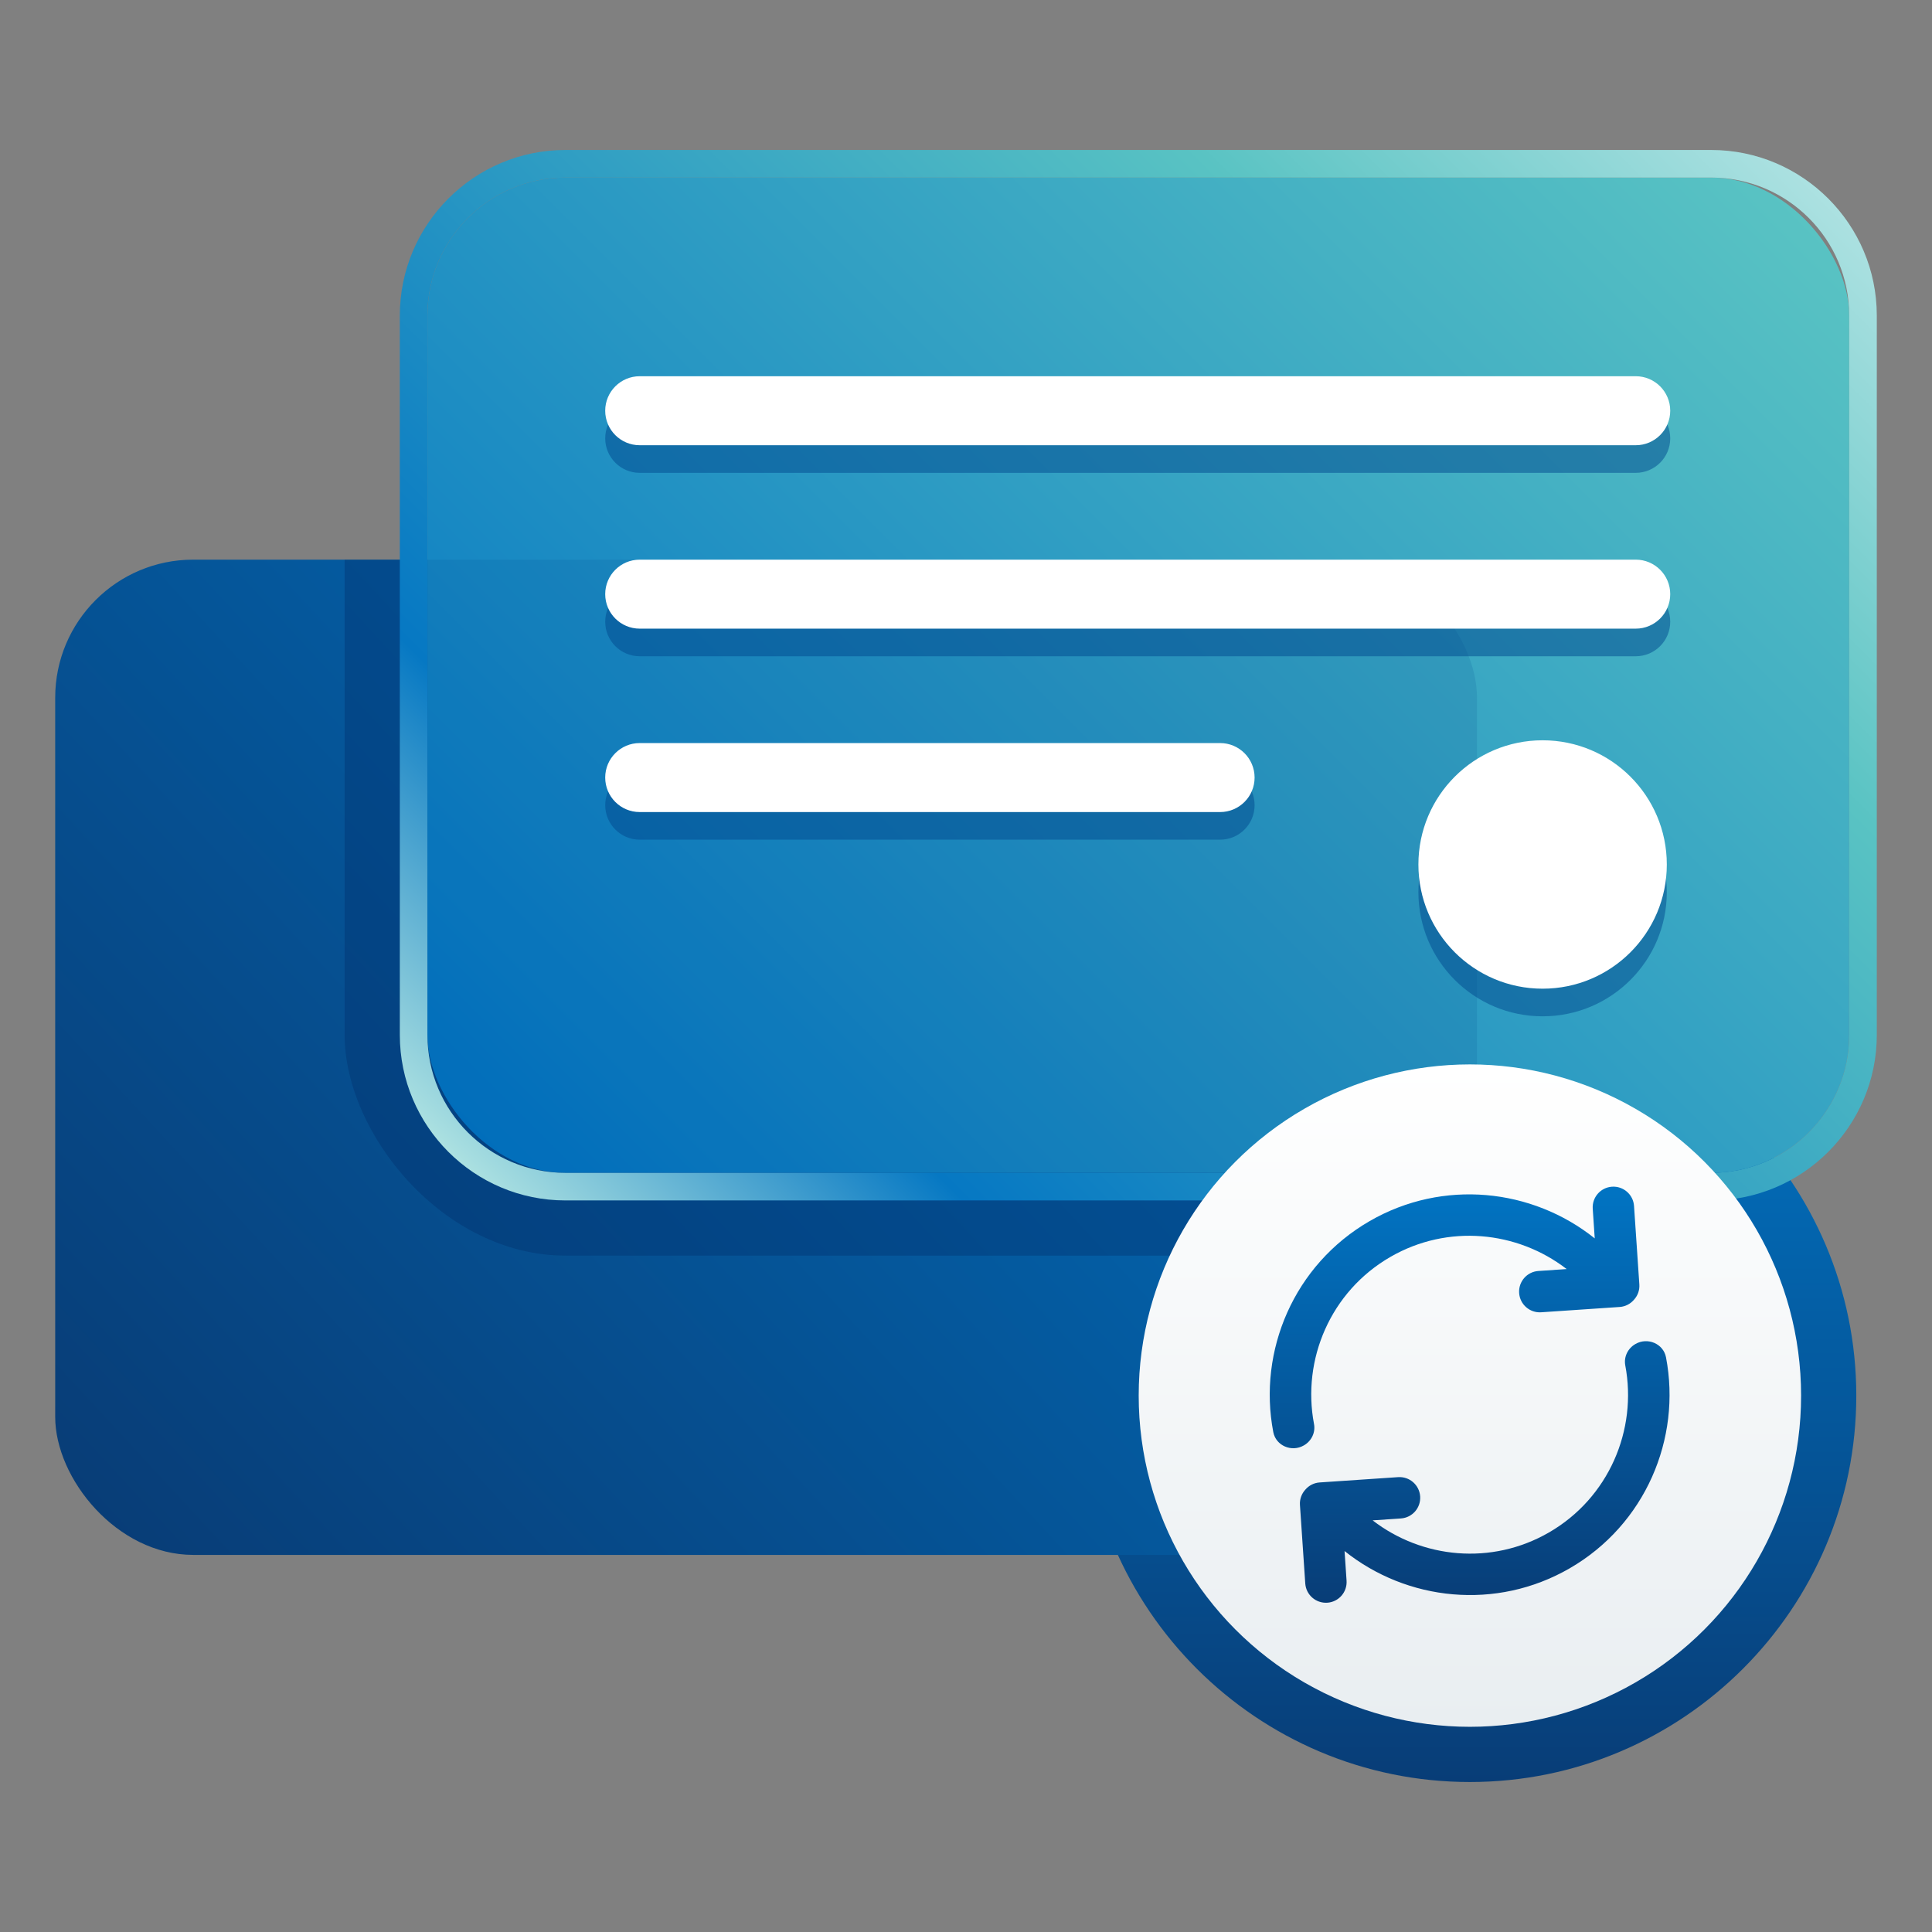
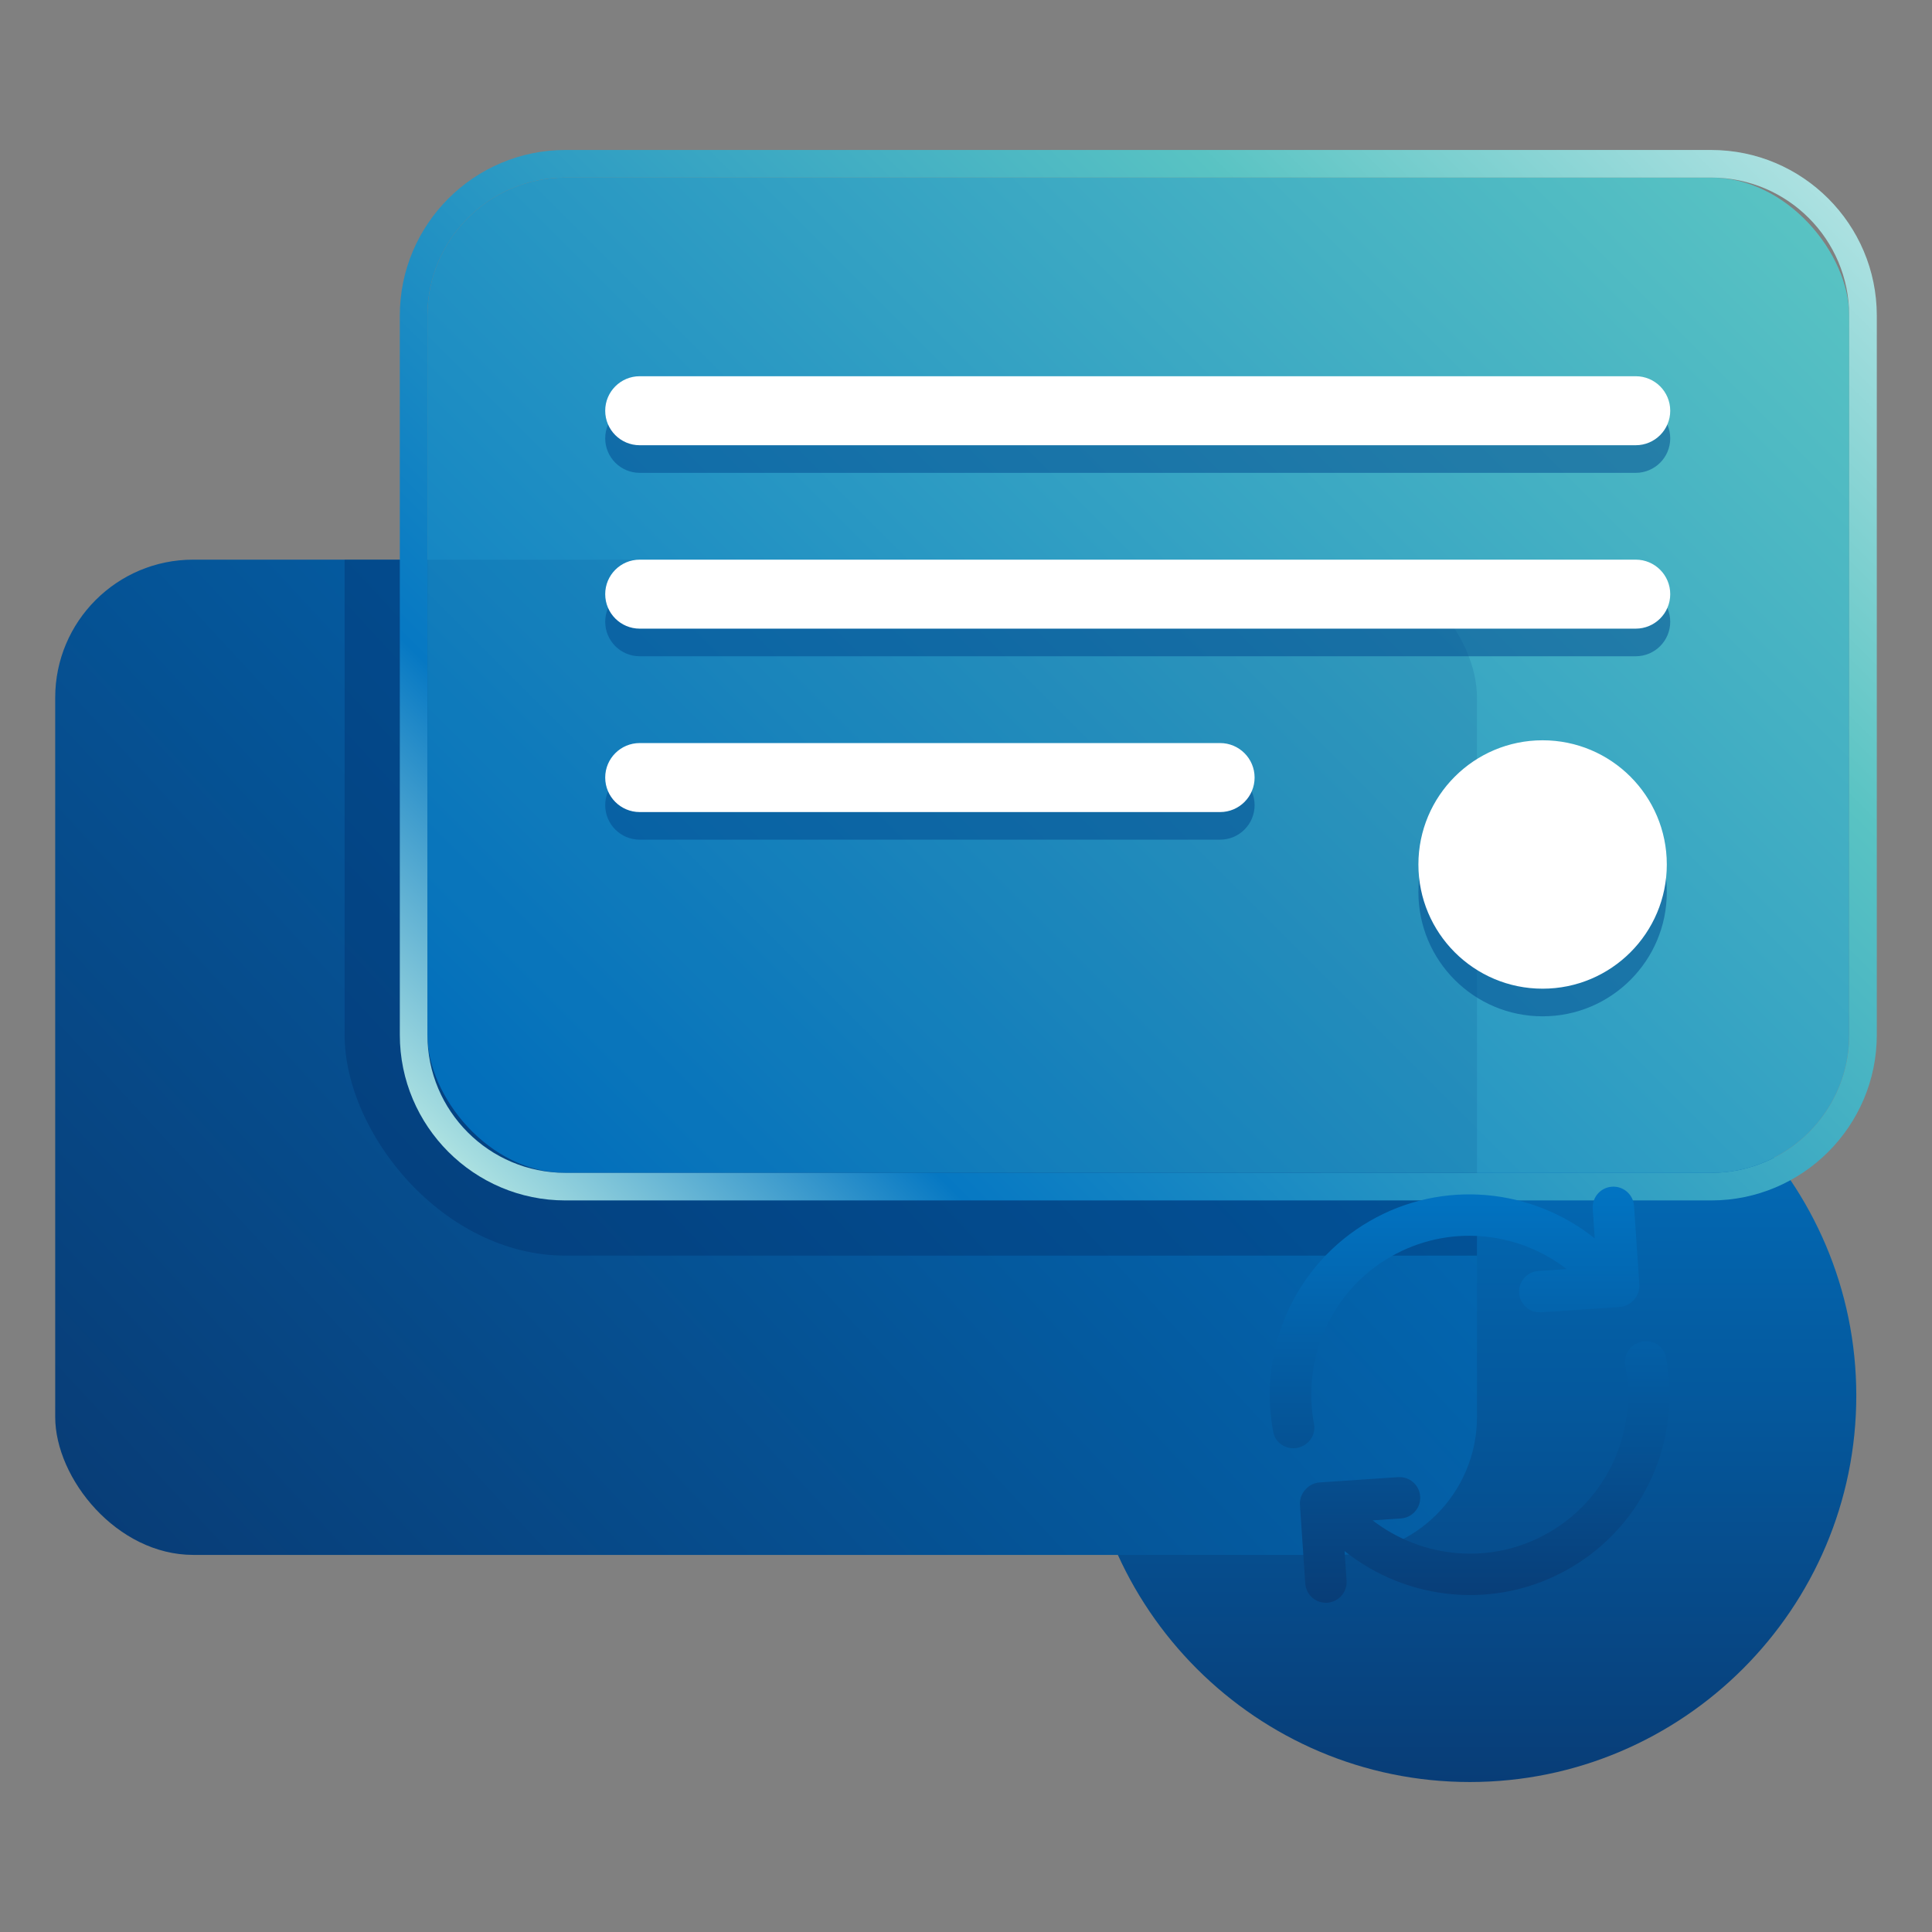
<svg xmlns="http://www.w3.org/2000/svg" id="Layer_1" version="1.1" viewBox="0 0 140 140">
  <rect x="0" y="0" width="140" height="140" fill="#808080" stroke="none" />
  <defs>
    <style>
      .st0 {
        fill: none;
      }

      .st1 {
        fill: #002c69;
        opacity: .35;
      }

      .st1, .st2 {
        isolation: isolate;
      }

      .st3 {
        fill: url(#linear-gradient2);
      }

      .st4 {
        fill: url(#linear-gradient1);
      }

      .st5 {
        fill: url(#linear-gradient3);
      }

      .st6 {
        fill: url(#linear-gradient5);
      }

      .st7 {
        fill: url(#linear-gradient4);
      }

      .st2 {
        opacity: .5;
      }

      .st2, .st8 {
        fill: #00488f;
      }

      .st9 {
        fill: url(#linear-gradient);
      }

      .st10 {
        clip-path: url(#clippath-1);
      }

      .st11 {
        fill: #fff;
      }

      .st12 {
        opacity: .15;
      }

      .st13 {
        clip-path: url(#clippath);
      }
    </style>
    <linearGradient id="linear-gradient" x1="106.514" y1="10.868" x2="106.514" y2="66.868" gradientTransform="translate(0 140) scale(1 -1)" gradientUnits="userSpaceOnUse">
      <stop offset="0" stop-color="#083d77" />
      <stop offset="1" stop-color="#0174c3" />
    </linearGradient>
    <linearGradient id="linear-gradient1" x1="12.827" y1="23.872" x2="98.201" y2="102.9" gradientTransform="translate(0 140) scale(1 -1)" gradientUnits="userSpaceOnUse">
      <stop offset="0" stop-color="#083d77" />
      <stop offset="1" stop-color="#0174c3" />
    </linearGradient>
    <clipPath id="clippath">
      <rect class="st0" x="4" y="40.554" width="103.028" height="72.12" rx="10" ry="10" />
    </clipPath>
    <linearGradient id="linear-gradient2" x1="41.628" y1="50.214" x2="123.344" y2="131.93" gradientTransform="translate(0 140) scale(1 -1)" gradientUnits="userSpaceOnUse">
      <stop offset="0" stop-color="#0174c3" />
      <stop offset="1" stop-color="#59c3c3" />
    </linearGradient>
    <linearGradient id="linear-gradient3" x1="40.218" y1="48.804" x2="124.754" y2="133.34" gradientTransform="translate(0 140) scale(1 -1)" gradientUnits="userSpaceOnUse">
      <stop offset="0" stop-color="#ace1e1" />
      <stop offset=".2" stop-color="#0678c3" />
      <stop offset=".75" stop-color="#59c3c3" />
      <stop offset="1" stop-color="#ace1e1" />
    </linearGradient>
    <clipPath id="clippath-1">
      <rect class="st0" x="30.972" y="12.868" width="103.028" height="72.12" rx="10" ry="10" />
    </clipPath>
    <linearGradient id="linear-gradient4" x1="106.514" y1="14.869" x2="106.514" y2="62.869" gradientTransform="translate(0 140) scale(1 -1)" gradientUnits="userSpaceOnUse">
      <stop offset=".003" stop-color="#e9eef1" />
      <stop offset="1" stop-color="#fff" />
    </linearGradient>
    <linearGradient id="linear-gradient5" x1="242.703" y1="244.991" x2="257.78" y2="271.103" gradientTransform="translate(18.804 449.662) rotate(-30) scale(1 -1)" gradientUnits="userSpaceOnUse">
      <stop offset="0" stop-color="#083d77" />
      <stop offset="1" stop-color="#0174c3" />
    </linearGradient>
  </defs>
  <path class="st9" d="M106.514,129.132c-15.439,0-28-12.561-28-28s12.561-28,28-28,28,12.561,28,28-12.561,28-28,28Z" />
  <rect class="st4" x="4" y="40.554" width="103.028" height="72.12" rx="10" ry="10" />
  <g class="st13">
    <rect class="st1" x="24.972" y="6.868" width="115.028" height="84.119" rx="16" ry="16" />
  </g>
  <g>
    <rect class="st3" x="30.972" y="12.868" width="103.028" height="72.12" rx="10" ry="10" />
    <path class="st5" d="M124,12.868c5.523,0,10,4.477,10,10v52.12c0,5.523-4.477,10-10,10H40.972c-5.523,0-10-4.477-10-10V22.868c0-5.523,4.477-10,10-10h83.028M124,10.868H40.972c-6.617,0-12,5.383-12,12v52.12c0,6.617,5.383,12,12,12h83.028c6.617,0,12-5.383,12-12V22.868c0-6.617-5.383-12-12-12h0Z" />
  </g>
  <g class="st12">
    <g class="st10">
      <rect class="st8" x="4" y="40.554" width="103.028" height="72.12" rx="10" ry="10" />
    </g>
  </g>
  <circle class="st2" cx="111.783" cy="64.646" r="9" />
  <path class="st2" d="M118.531,34.264H46.356c-1.381,0-2.5-1.119-2.5-2.5s1.119-2.5,2.5-2.5h72.175c1.381,0,2.5,1.119,2.5,2.5s-1.119,2.5-2.5,2.5Z" />
  <path class="st2" d="M118.531,47.555H46.356c-1.381,0-2.5-1.119-2.5-2.5s1.119-2.5,2.5-2.5h72.175c1.381,0,2.5,1.119,2.5,2.5s-1.119,2.5-2.5,2.5Z" />
  <path class="st2" d="M88.413,60.846h-42.057c-1.381,0-2.5-1.119-2.5-2.5s1.119-2.5,2.5-2.5h42.057c1.381,0,2.5,1.119,2.5,2.5s-1.119,2.5-2.5,2.5Z" />
  <path class="st11" d="M120.783,62.644c0,4.971-4.029,9-9,9s-9-4.029-9-9,4.029-9,9-9,9,4.029,9,9ZM121.031,29.763c0-1.381-1.119-2.5-2.5-2.5H46.356c-1.381,0-2.5,1.119-2.5,2.5s1.119,2.5,2.5,2.5h72.175c1.381,0,2.5-1.119,2.5-2.5ZM121.031,43.054c0-1.381-1.119-2.5-2.5-2.5H46.356c-1.381,0-2.5,1.119-2.5,2.5s1.119,2.5,2.5,2.5h72.175c1.381,0,2.5-1.119,2.5-2.5ZM90.913,56.345c0-1.381-1.119-2.5-2.5-2.5h-42.057c-1.381,0-2.5,1.119-2.5,2.5s1.119,2.5,2.5,2.5h42.057c1.381,0,2.5-1.119,2.5-2.5Z" />
-   <circle class="st7" cx="106.514" cy="101.131" r="24" />
  <path class="st6" d="M118.408,87.389l.385,5.689c.029.421-.122.811-.384,1.101-.253.298-.618.5-1.04.529l-5.689.385c-.827.056-1.542-.568-1.598-1.395-.028-.413.114-.799.366-1.088.252-.289.615-.482,1.029-.51l2.049-.139c-3.582-2.766-8.618-3.28-12.774-.88-4.343,2.508-6.42,7.439-5.534,12.108.117.614-.183,1.231-.724,1.544l-.016.009c-.874.505-2.021.026-2.211-.965-1.129-5.896,1.501-12.128,6.985-15.294,5.316-3.069,11.78-2.366,16.308,1.255l-.145-2.147c-.028-.413.114-.799.366-1.088.252-.289.615-.482,1.029-.51.827-.056,1.542.568,1.598,1.395h0ZM96.182,116.139c.413-.028.776-.221,1.029-.51.252-.289.394-.675.366-1.088l-.145-2.147c4.528,3.621,10.992,4.324,16.308,1.255,5.484-3.166,8.114-9.399,6.985-15.294-.19-.991-1.337-1.47-2.211-.965l-.016.009c-.541.312-.841.93-.724,1.544.886,4.67-1.191,9.601-5.534,12.108-4.156,2.399-9.192,1.886-12.774-.88l2.049-.139c.413-.028.776-.221,1.029-.51.252-.289.394-.675.366-1.088-.056-.827-.771-1.451-1.598-1.395l-5.689.385c-.421.029-.787.23-1.04.529-.262.291-.412.68-.384,1.101l.385,5.689c.056.827.771,1.451,1.598,1.395h0Z" />
</svg>